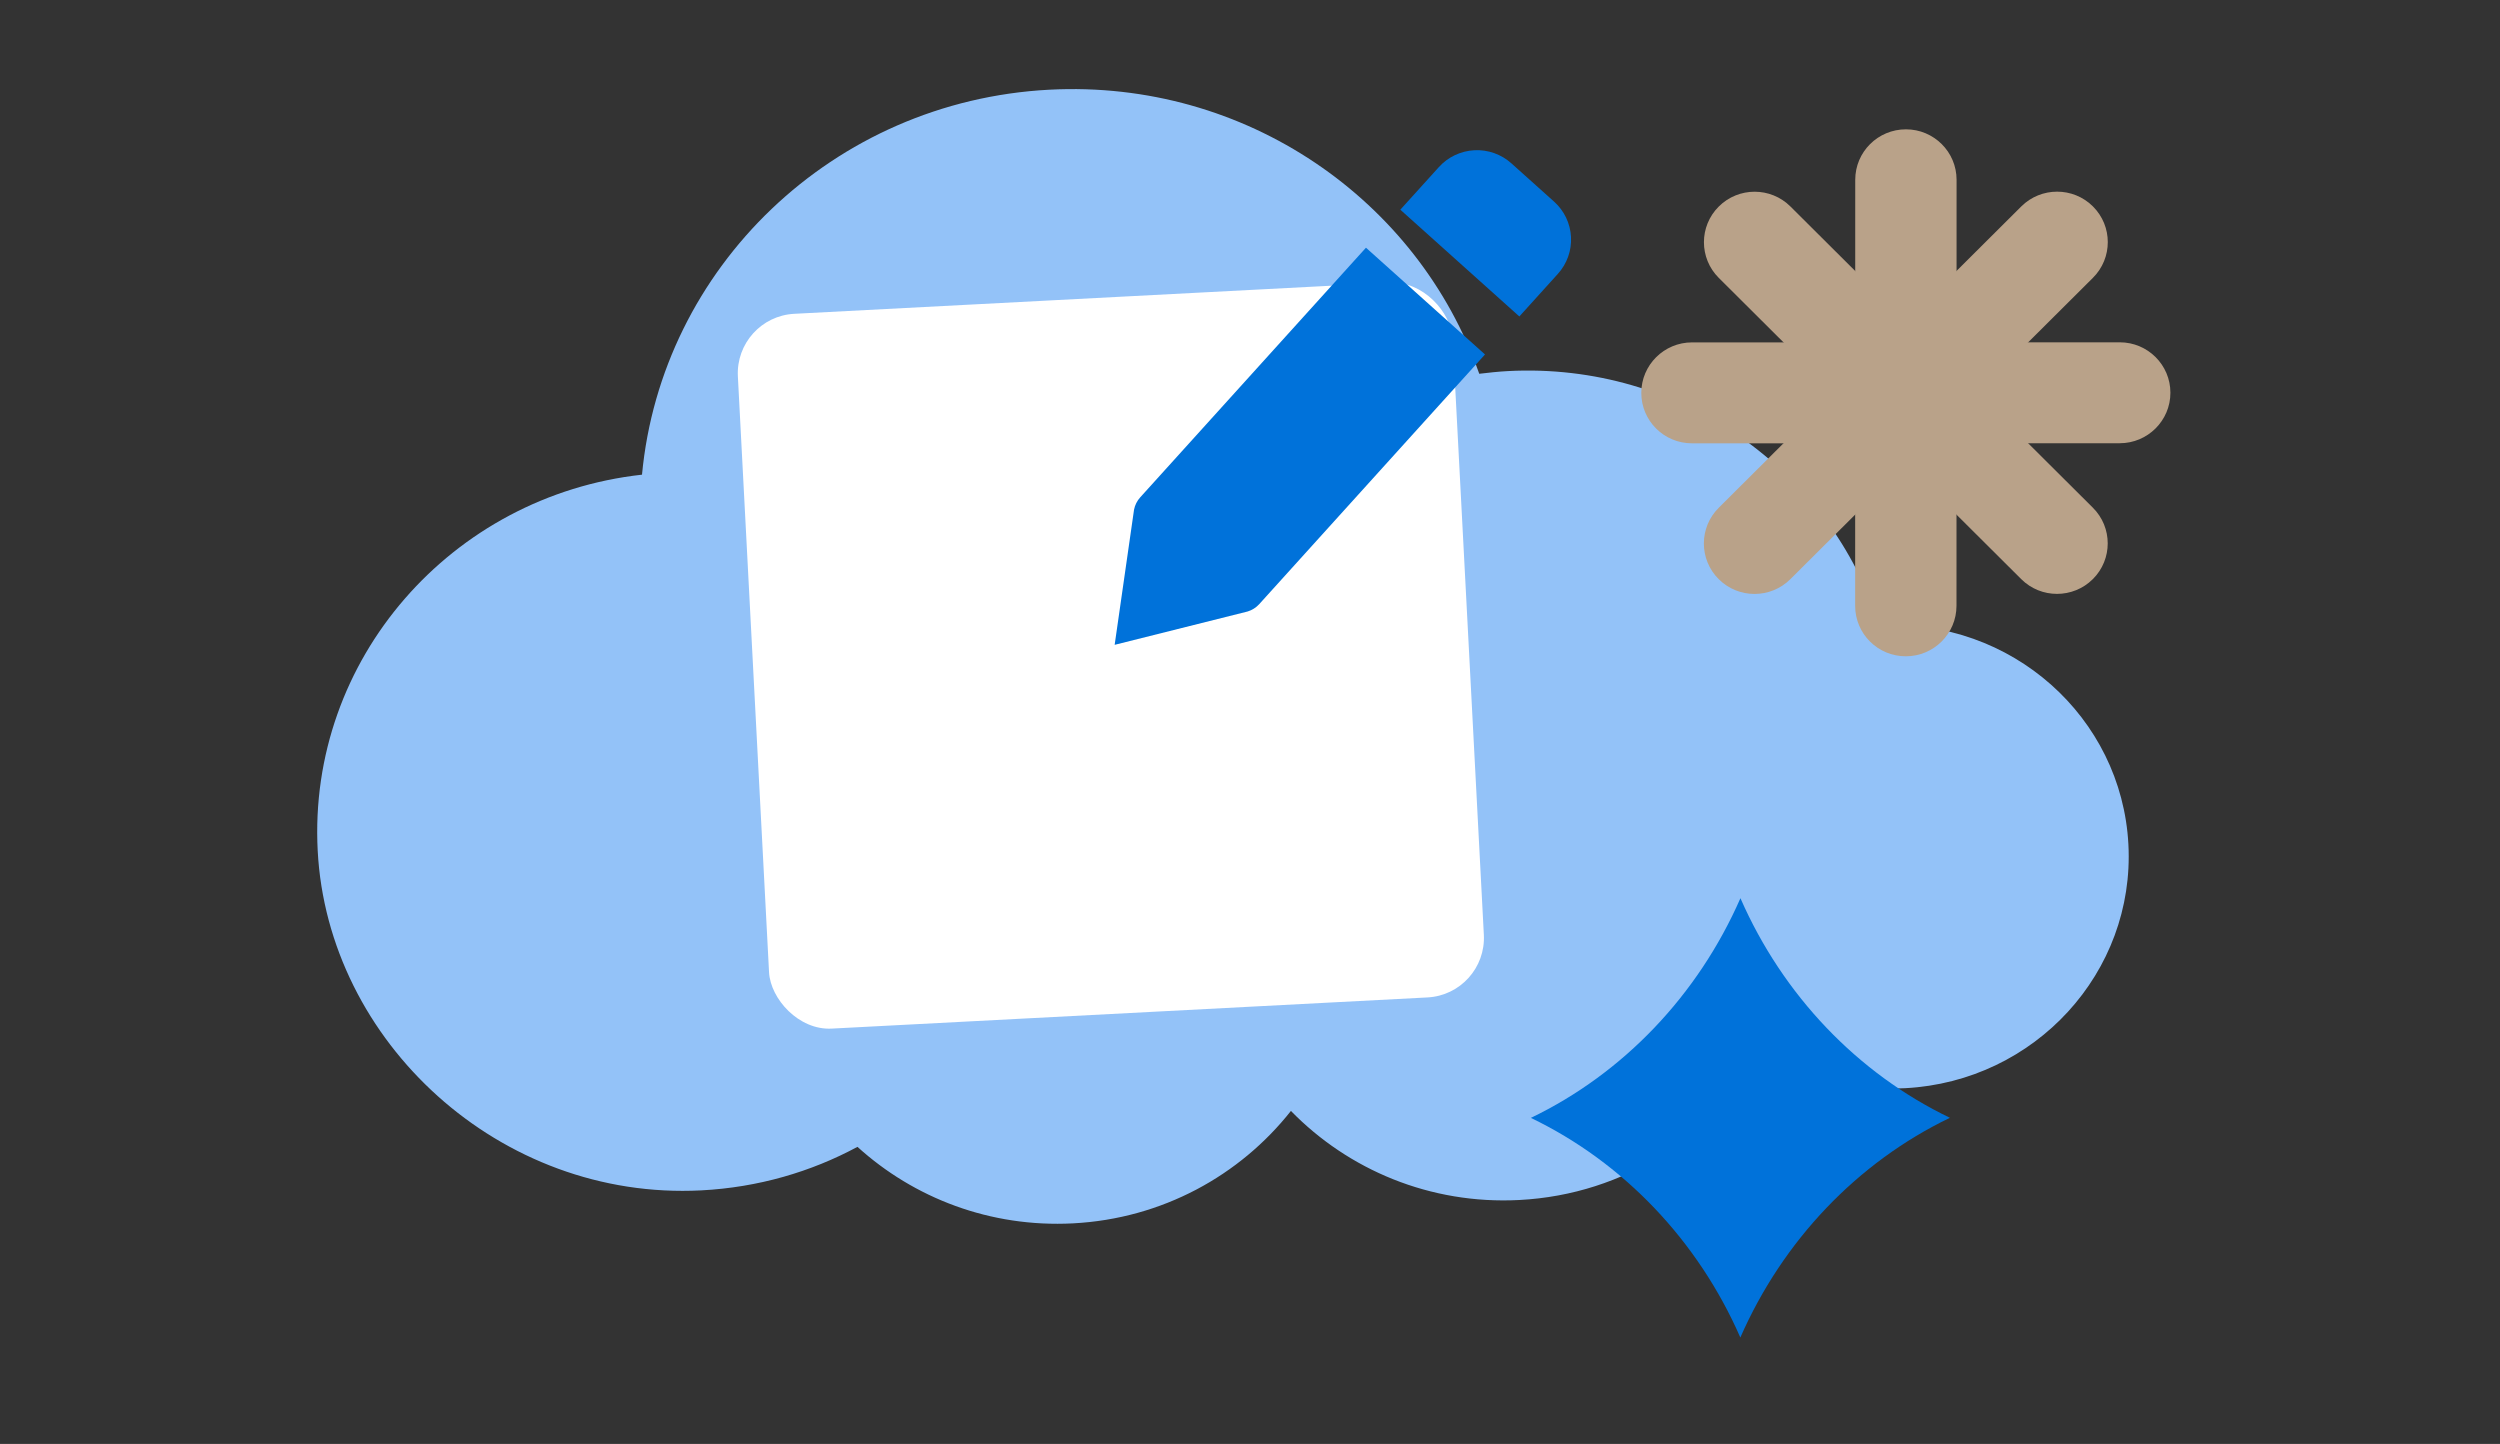
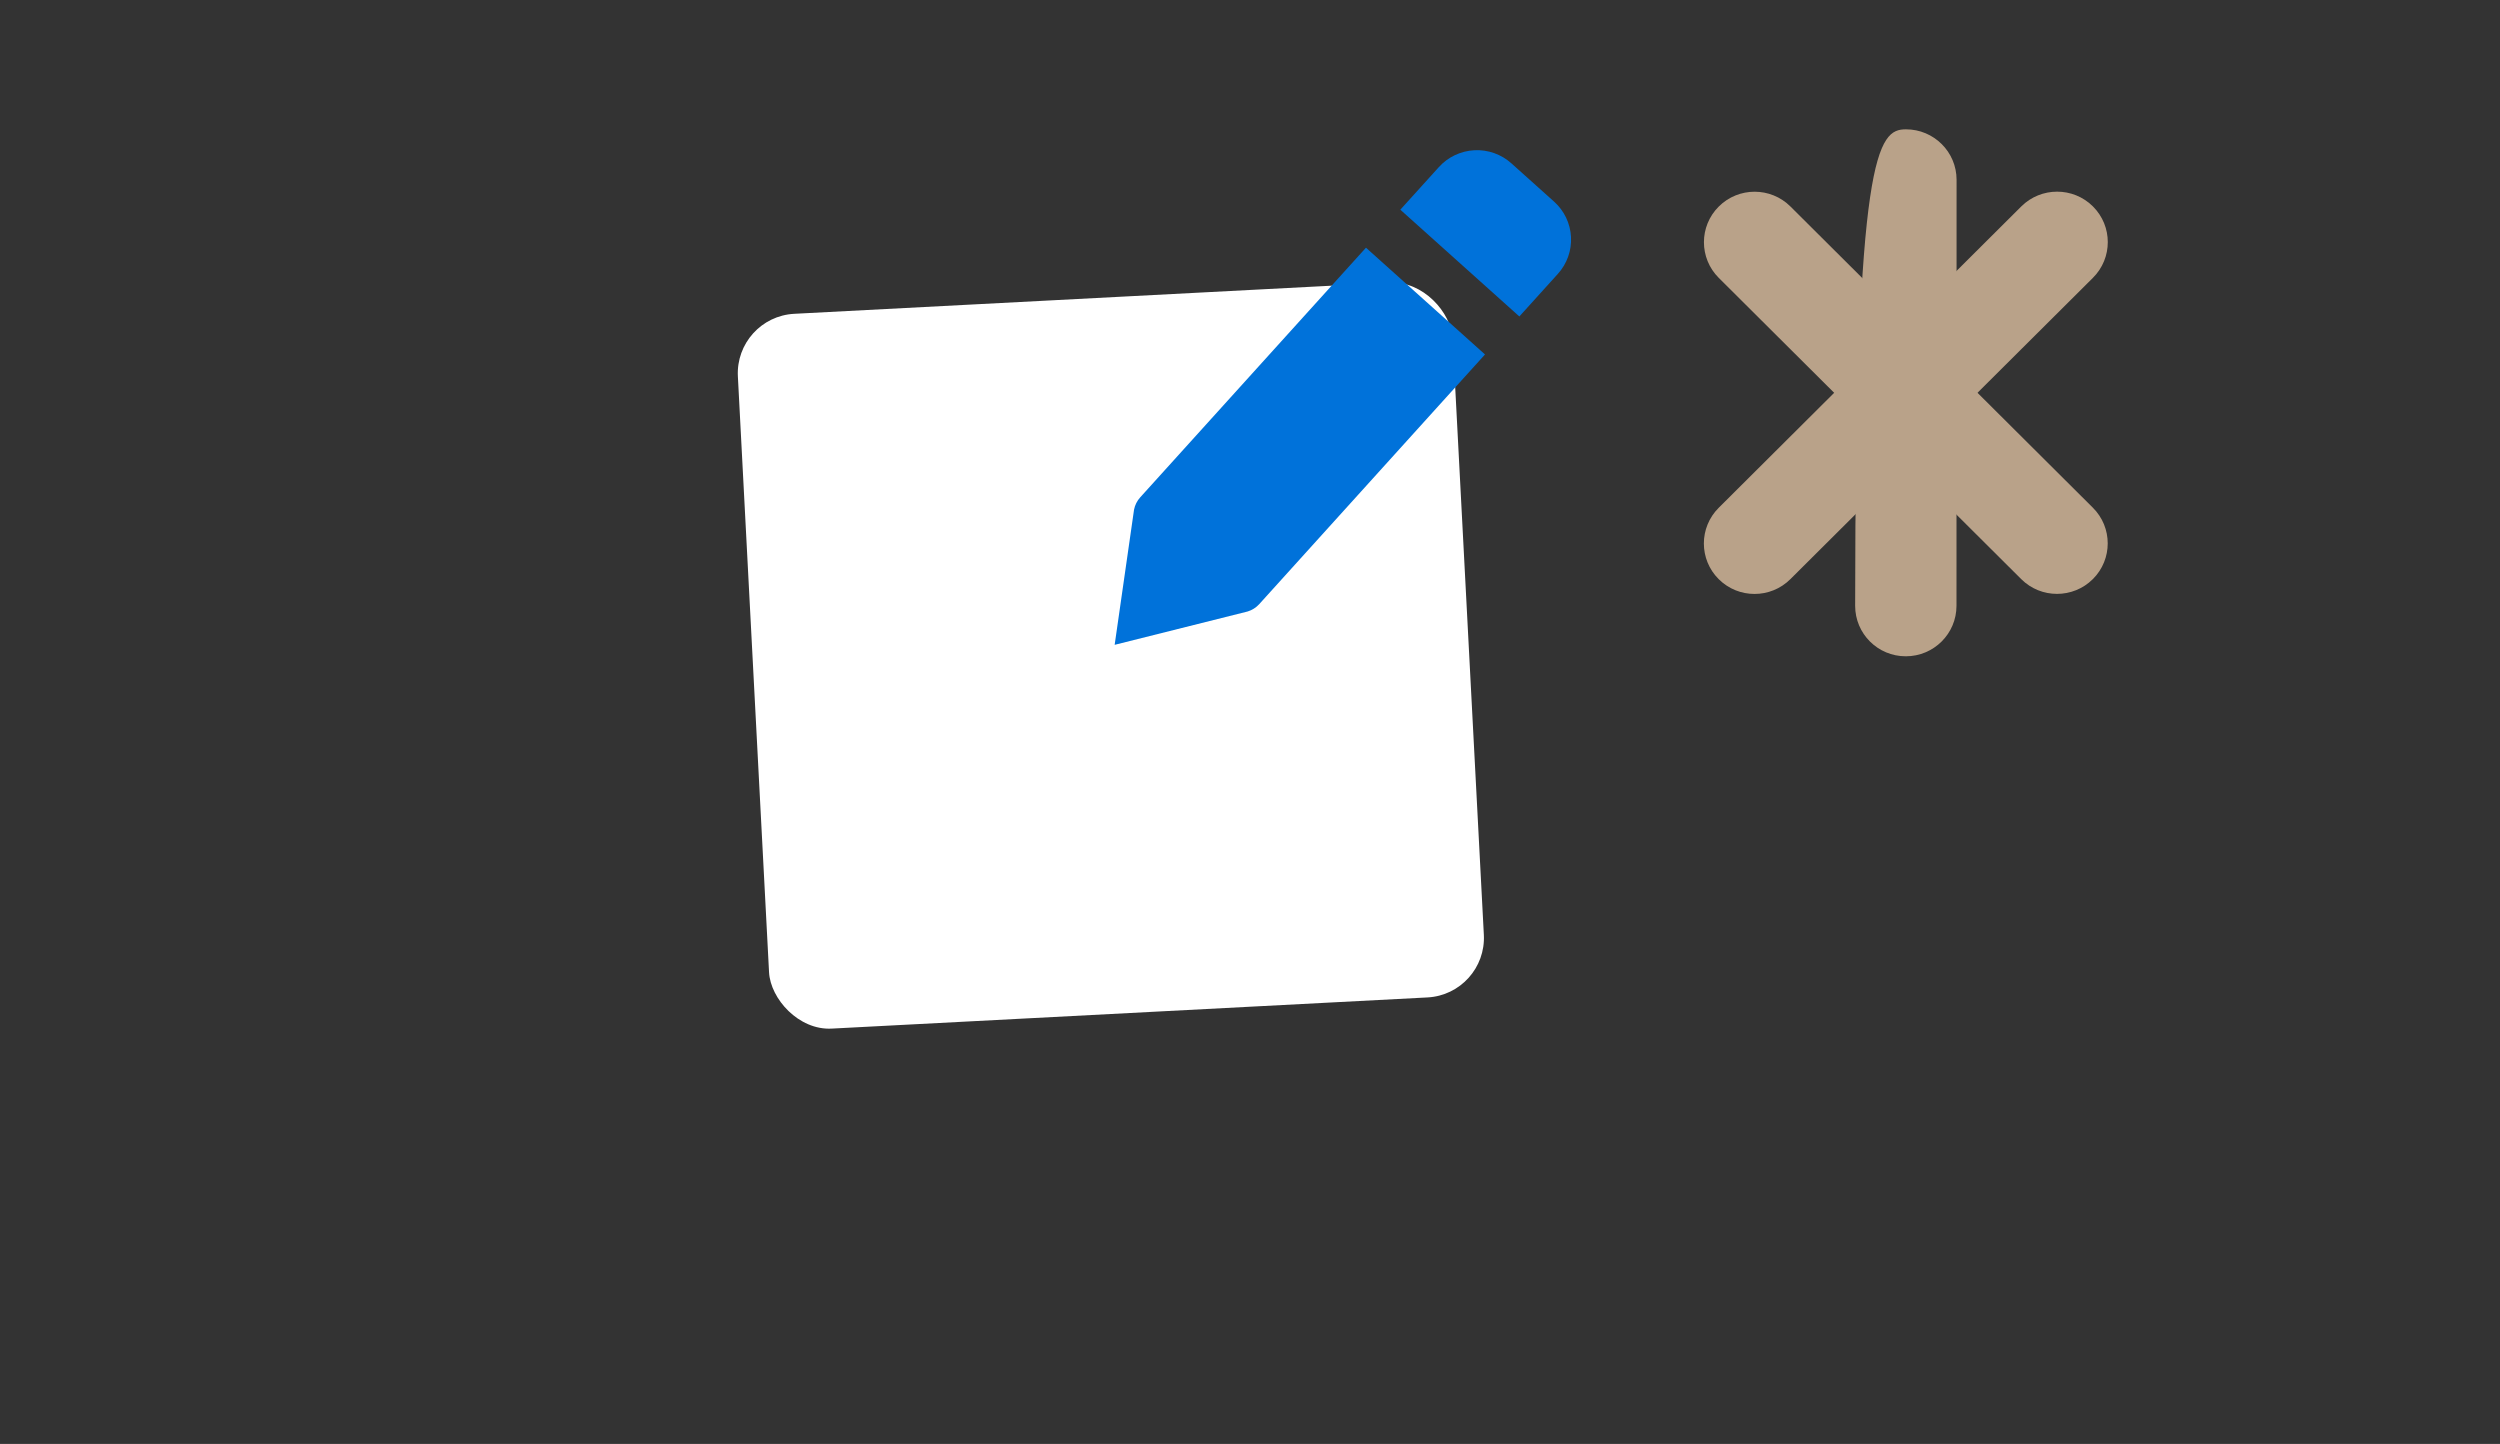
<svg xmlns="http://www.w3.org/2000/svg" width="116" height="67" viewBox="0 0 116 67" fill="none">
  <rect x="0" y="0" width="116" height="67" fill="#333333" stroke="none" />
  <g id="Frame 1471">
    <g id="Group 634485">
-       <path id="Vector" d="M87.279 29.02C87.279 29.02 87.229 29.022 87.204 29.024C84.952 21.835 77.968 16.8 69.975 17.218C69.526 17.242 69.078 17.29 68.637 17.343C65.802 9.276 57.801 3.686 48.692 4.162C38.629 4.689 30.688 12.435 29.789 22.025C20.938 23.004 14.277 30.609 14.741 39.47C15.204 48.331 23.194 55.723 32.546 55.233C35.171 55.096 37.628 54.377 39.786 53.214C42.405 55.59 45.947 56.965 49.787 56.764C53.927 56.548 57.536 54.54 59.899 51.547C62.555 54.271 66.353 55.897 70.499 55.68C75.406 55.424 79.569 52.65 81.782 48.706C83.672 49.94 85.958 50.619 88.396 50.492C94.431 50.176 99.068 45.11 98.758 39.184C98.448 33.259 93.308 28.704 87.272 29.02" fill="#93C2F8" />
      <g id="Group 634482">
        <rect id="Rectangle 40018" x="34.093" y="14.705" width="33.212" height="33.212" rx="2.764" transform="rotate(-2.995 34.093 14.705)" fill="white" />
        <path id="Vector_2" d="M58.428 28.033L68.904 16.447L63.381 11.493L52.904 23.079C52.76 23.239 52.662 23.434 52.62 23.645L51.72 29.92L57.891 28.373C58.097 28.31 58.283 28.192 58.428 28.033ZM72.286 12.706C72.709 12.239 72.928 11.623 72.895 10.995C72.862 10.367 72.58 9.777 72.111 9.357L70.126 7.577C69.657 7.156 69.039 6.938 68.409 6.971C67.778 7.004 67.186 7.285 66.763 7.753L64.975 9.73L70.498 14.684L72.286 12.706Z" fill="#0072DA" />
      </g>
      <g id="Group 1387">
-         <path id="Vector_3" d="M88.429 30.452C87.13 30.453 86.079 29.404 86.079 28.111L86.083 8.343C86.083 7.048 87.137 6.001 88.434 6.001C89.732 6 90.785 7.049 90.785 8.342L90.781 28.11C90.78 29.405 89.727 30.452 88.429 30.452Z" fill="#B9A289" />
-         <path id="Vector_4" d="M98.356 20.566L78.507 20.57C77.207 20.57 76.156 19.522 76.156 18.229C76.157 16.937 77.21 15.888 78.508 15.887L98.357 15.883C99.656 15.883 100.707 16.932 100.707 18.224C100.707 19.516 99.653 20.566 98.356 20.566Z" fill="#B9A289" />
+         <path id="Vector_3" d="M88.429 30.452C87.13 30.453 86.079 29.404 86.079 28.111C86.083 7.048 87.137 6.001 88.434 6.001C89.732 6 90.785 7.049 90.785 8.342L90.781 28.11C90.78 29.405 89.727 30.452 88.429 30.452Z" fill="#B9A289" />
        <path id="Vector_5" d="M81.411 27.559C80.809 27.56 80.208 27.331 79.748 26.873C78.83 25.959 78.83 24.476 79.749 23.561L93.787 9.579C94.706 8.665 96.195 8.664 97.113 9.579C98.031 10.493 98.031 11.976 97.112 12.891L83.073 26.873C82.613 27.331 82.012 27.559 81.41 27.559L81.411 27.559Z" fill="#B9A289" />
        <path id="Vector_6" d="M95.447 27.556C94.846 27.557 94.244 27.329 93.784 26.87L79.751 12.894C78.833 11.98 78.833 10.497 79.752 9.582C80.67 8.668 82.159 8.667 83.077 9.582L97.11 23.558C98.028 24.472 98.028 25.955 97.109 26.87C96.649 27.328 96.048 27.556 95.445 27.556L95.447 27.556Z" fill="#B9A289" />
      </g>
-       <path id="Vector_7" d="M80.752 62.061C78.784 57.562 75.323 53.935 71.032 51.87C75.324 49.805 78.785 46.175 80.756 41.676C82.724 46.175 86.185 49.801 90.476 51.866C86.184 53.931 82.723 57.561 80.752 62.061Z" fill="#0072DA" />
    </g>
  </g>
</svg>